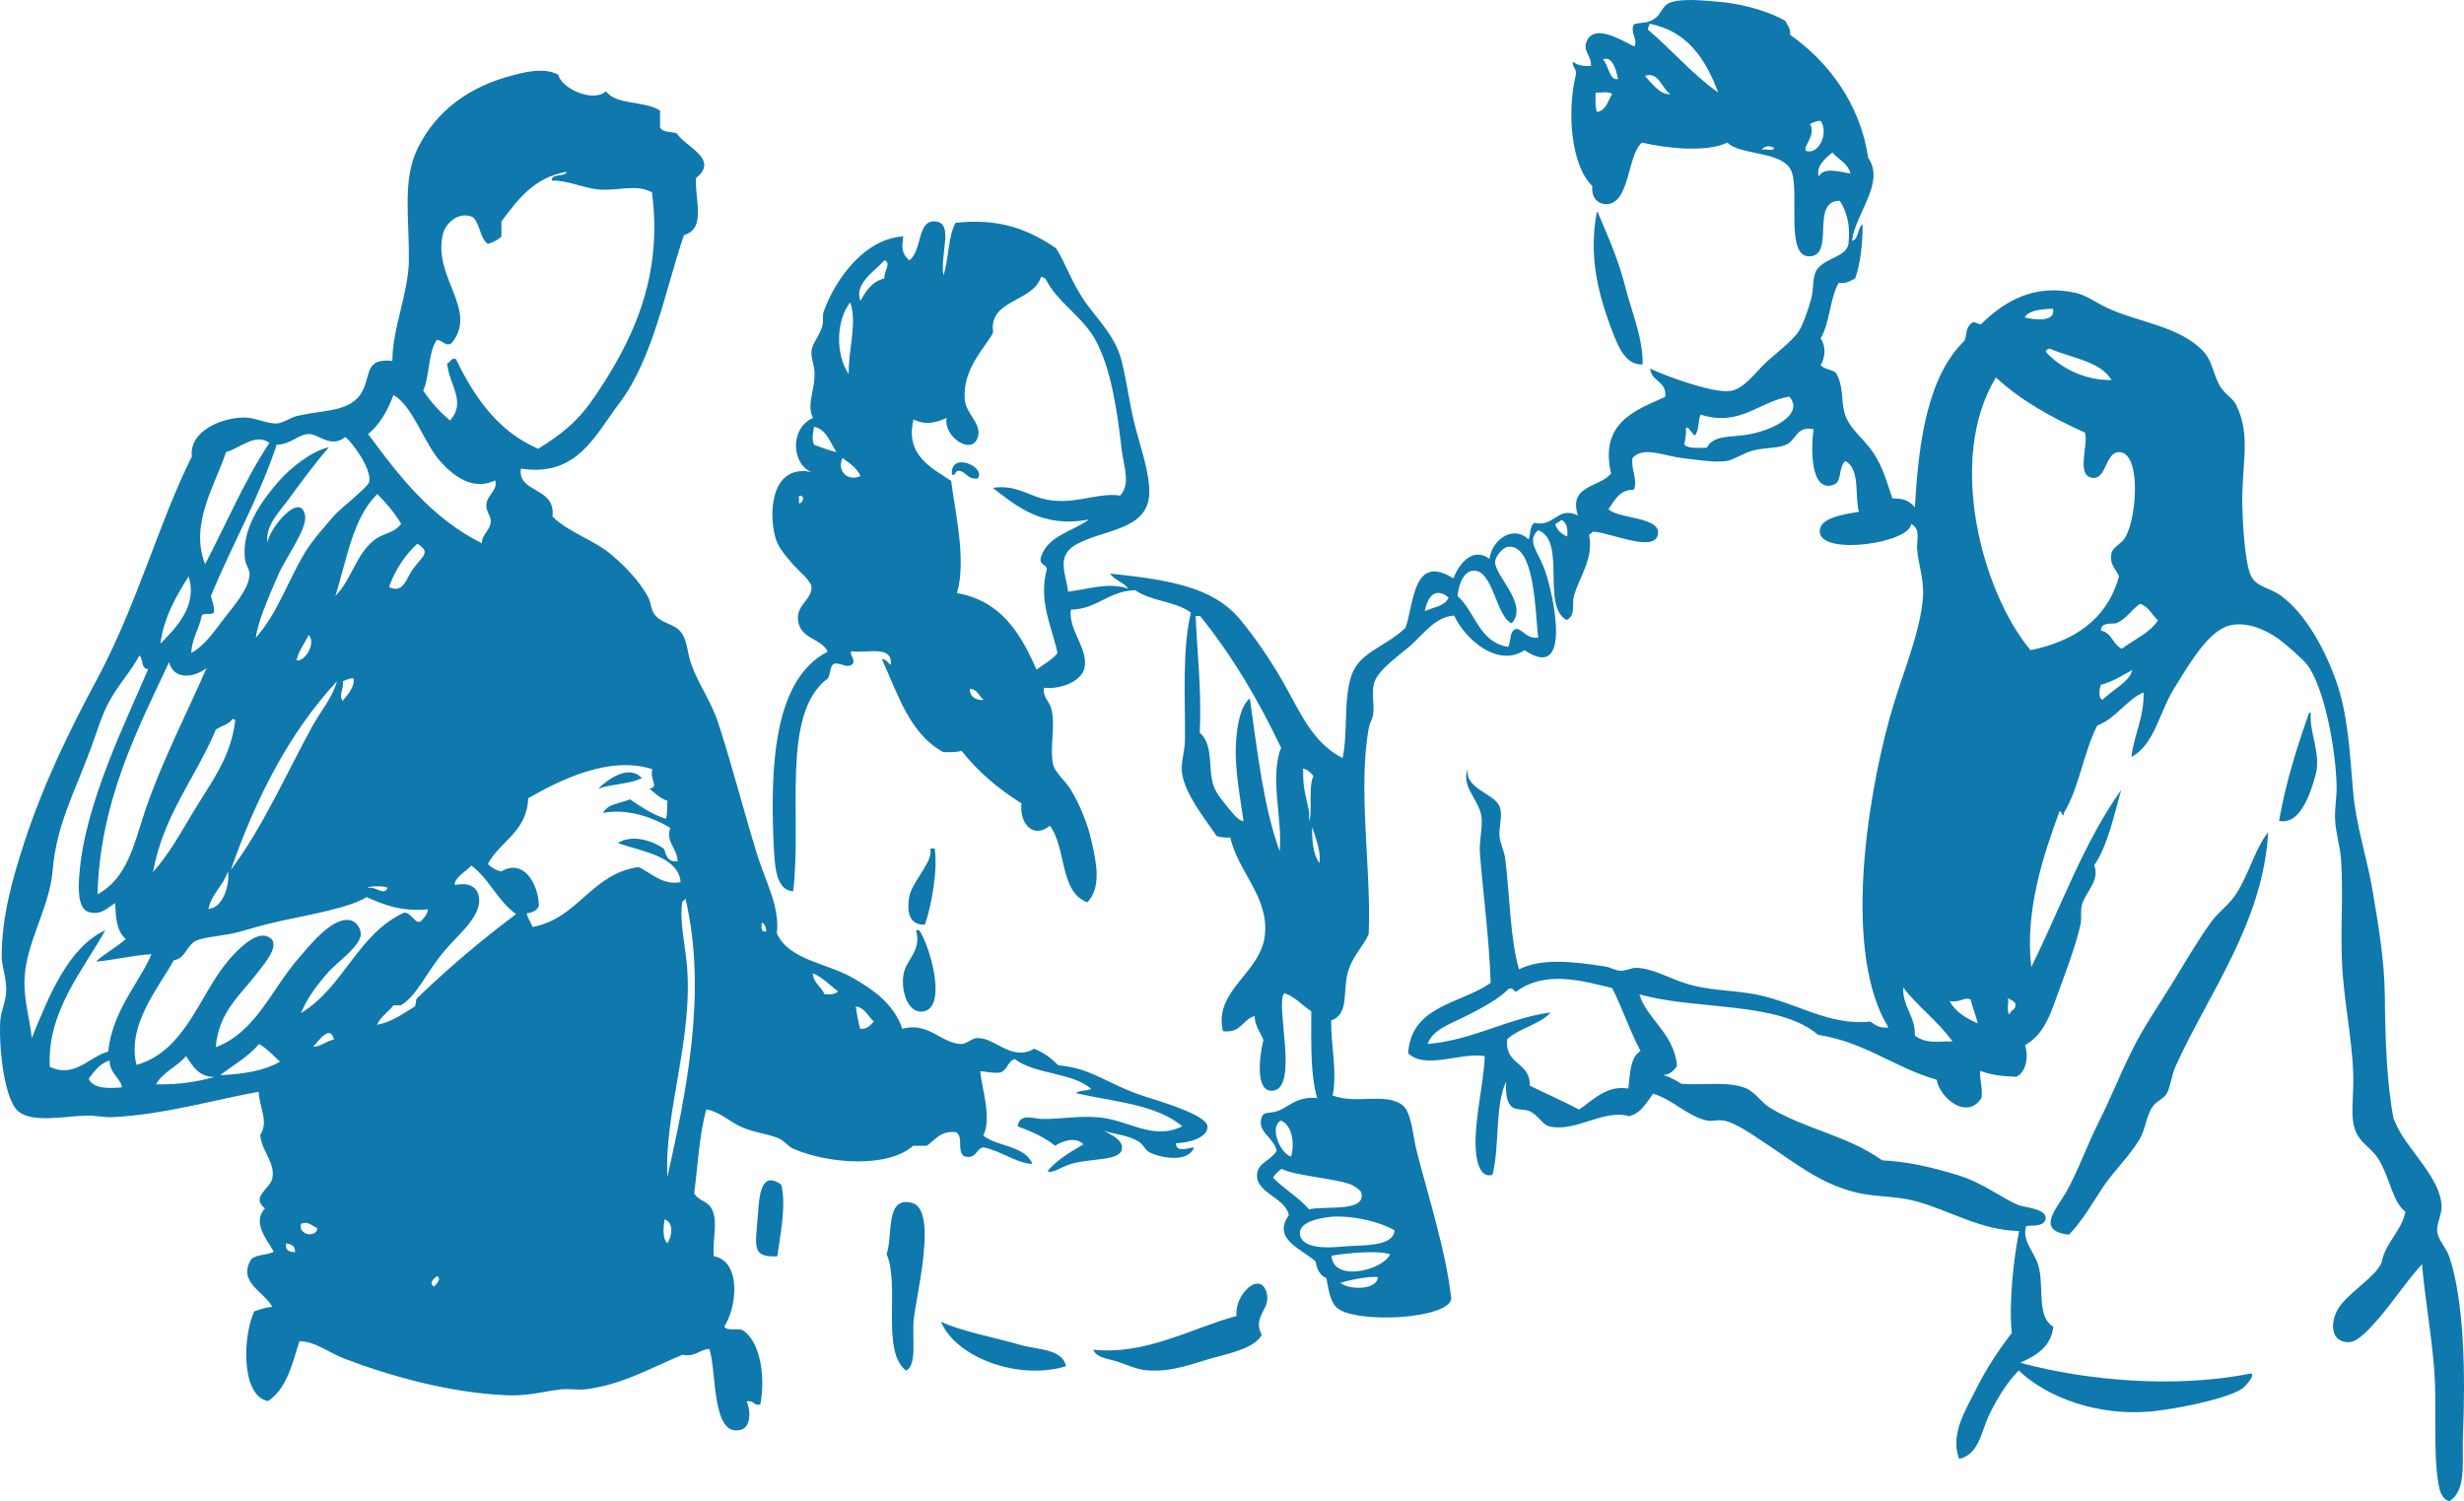
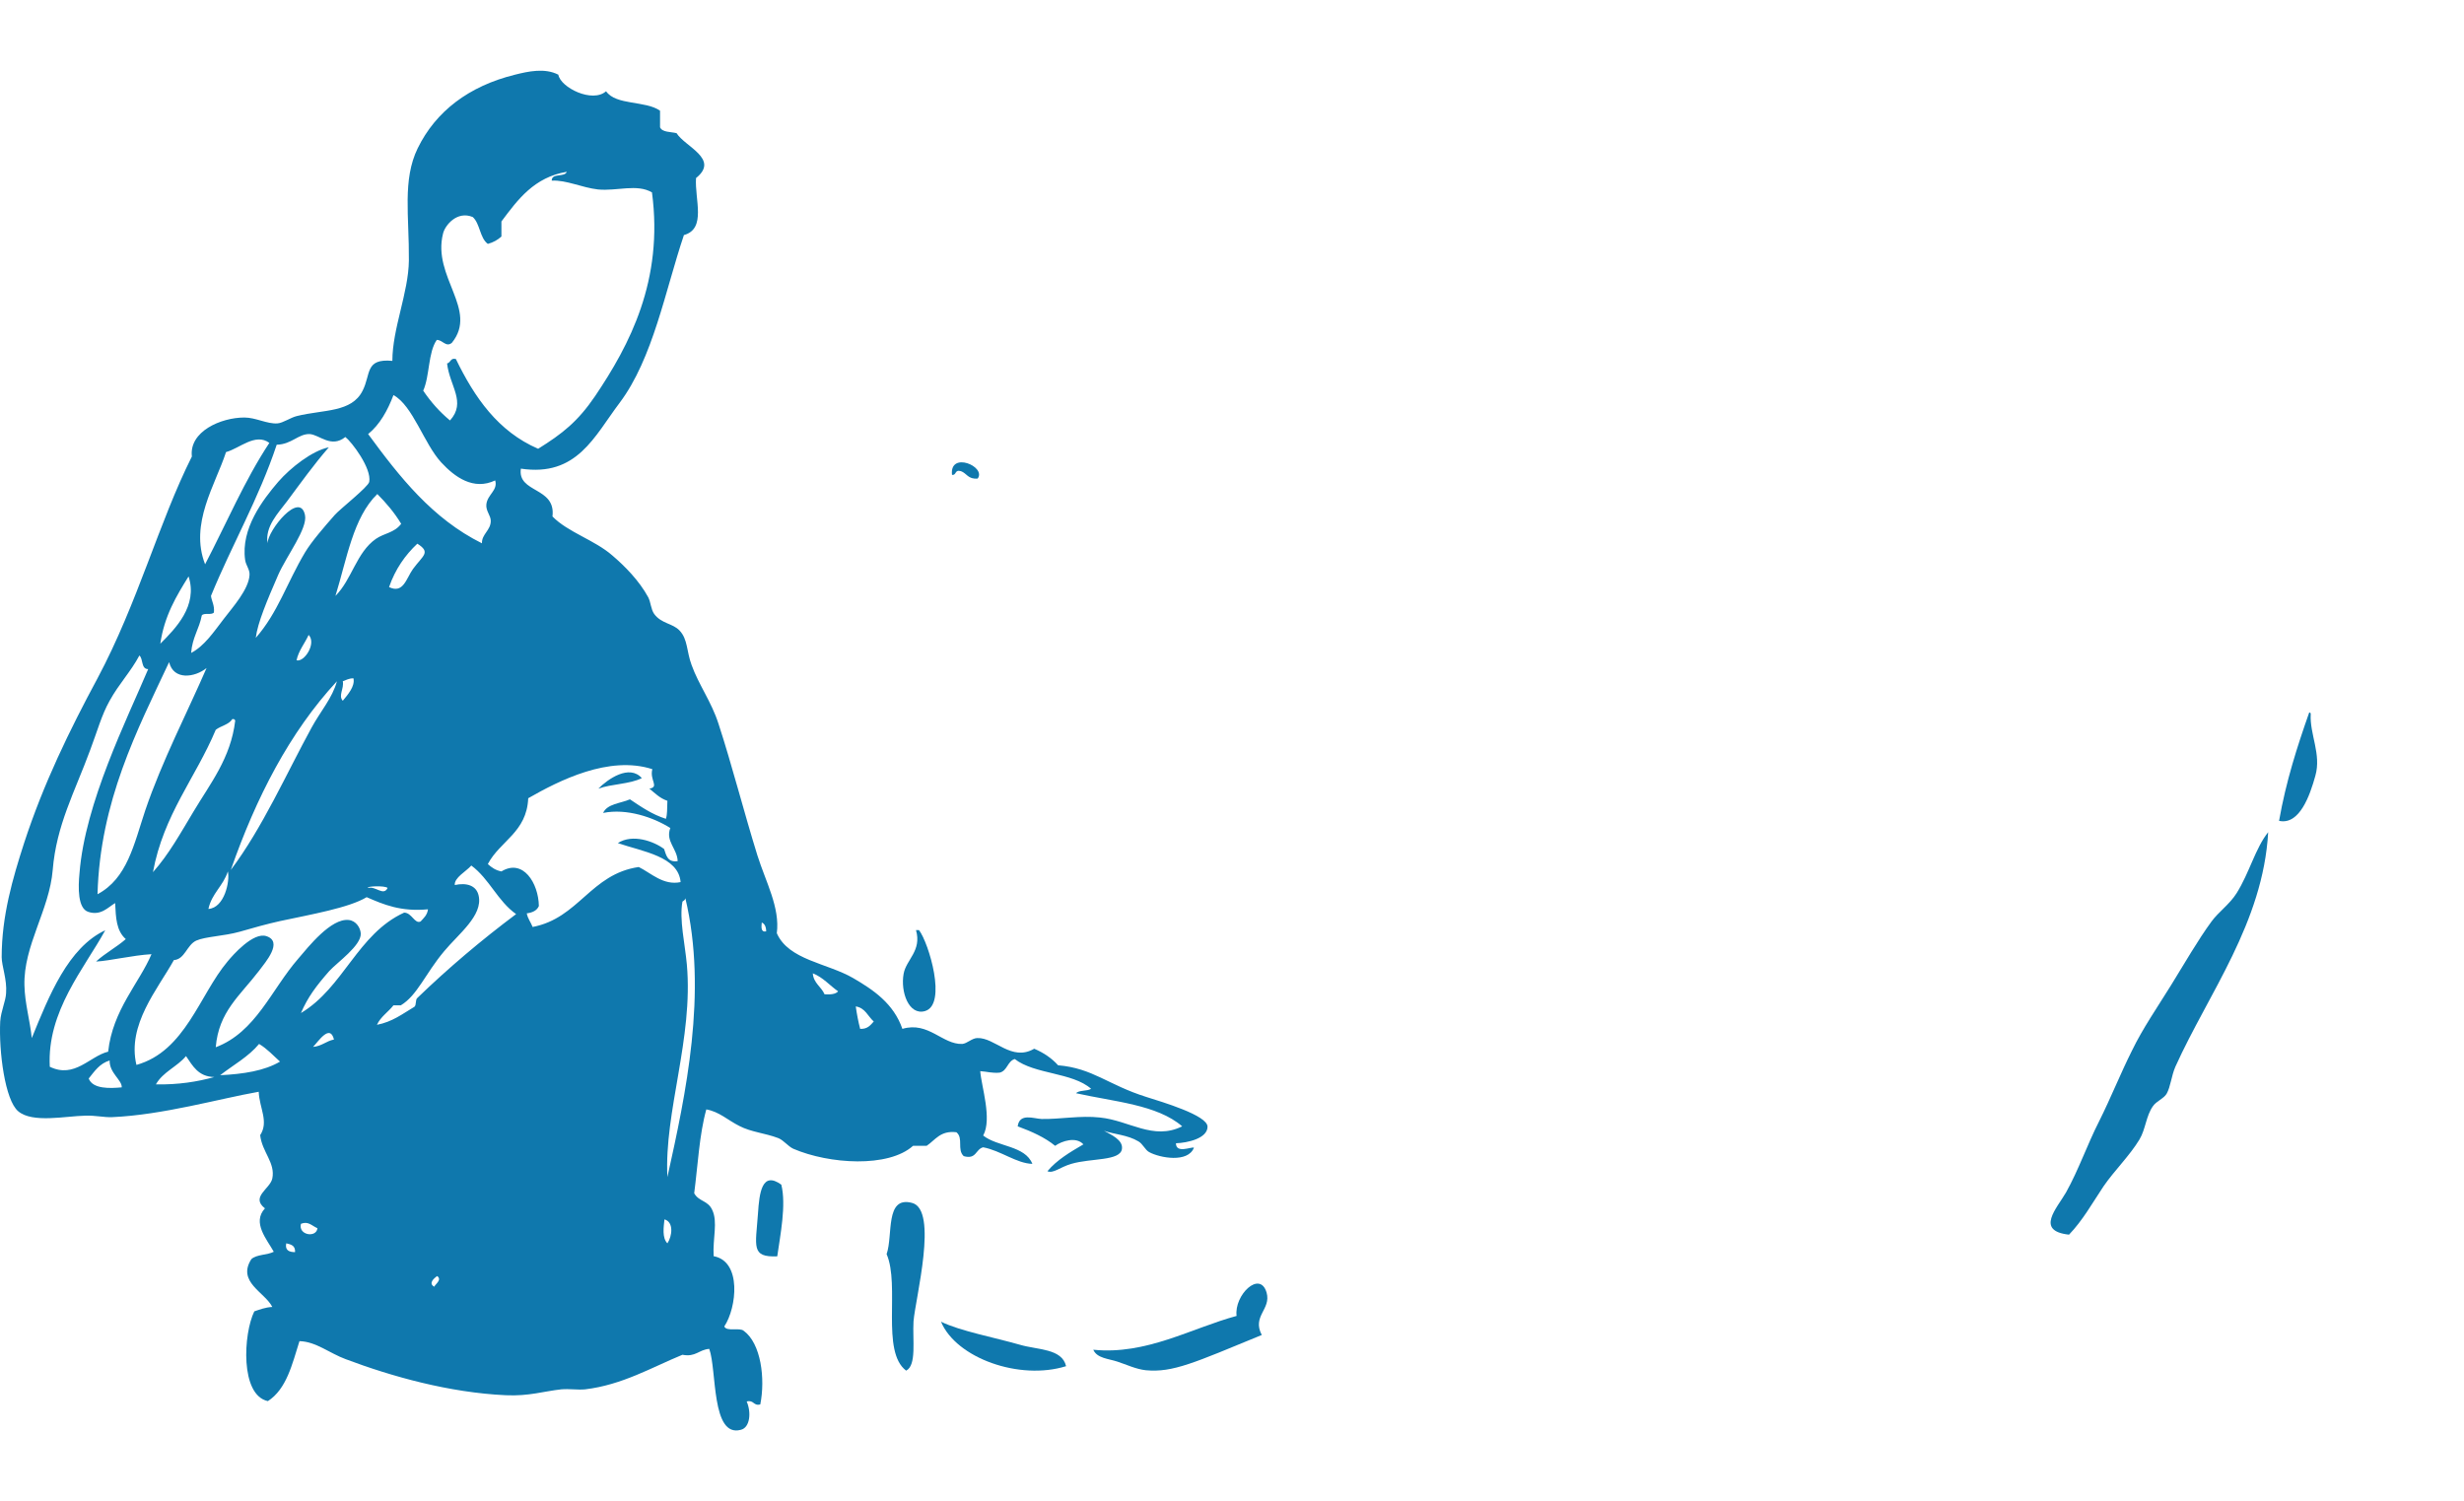
<svg xmlns="http://www.w3.org/2000/svg" width="453" height="276" viewBox="0 0 453 276" fill="none">
-   <path fill-rule="evenodd" clip-rule="evenodd" d="M293.569 39.014C293.783 38.943 293.854 39.157 293.854 39.3C295.64 43.521 297.569 47.814 298.784 52.679C299.927 57.257 302.07 62.051 301.998 66.987C298.498 67.273 297.14 62.766 295.855 59.404C293.783 53.609 292.068 46.955 293.569 39.014Z" fill="#0F78AD" />
  <path fill-rule="evenodd" clip-rule="evenodd" d="M179.745 87.983C177.966 88.152 177.761 87.022 176.666 86.626C175.435 86.287 175.914 87.418 175.024 87.305C174.545 82.896 181.387 85.779 179.745 87.983Z" fill="#0F78AD" />
  <path fill-rule="evenodd" clip-rule="evenodd" d="M424.537 131.013C424.75 130.946 424.821 131.149 424.821 131.285C424.608 135.022 426.808 138.622 425.673 142.631C424.679 146.231 422.762 151.734 419 150.919C420.278 143.65 422.336 137.264 424.537 131.013Z" fill="#0F78AD" />
  <path fill-rule="evenodd" clip-rule="evenodd" d="M118 143.059C115.763 144.191 112.441 144.11 110 145C111.763 143.221 115.695 140.471 118 143.059Z" fill="#0F78AD" />
  <path fill-rule="evenodd" clip-rule="evenodd" d="M417 153C416.056 169.672 406.009 182.655 399.94 196.115C399.198 197.824 399.063 199.805 398.322 201.103C397.782 201.992 396.433 202.47 395.827 203.358C394.545 205.135 394.478 207.595 393.332 209.508C391.511 212.514 388.746 215.179 386.723 218.117C384.633 221.26 382.88 224.404 380.385 227C374.114 226.317 378.16 222.149 379.845 219.211C382.138 215.111 383.756 210.396 385.914 206.16C388.072 201.855 389.825 197.414 391.983 193.109C393.938 189.078 396.636 185.183 399.131 181.151C401.626 177.12 404.053 172.884 406.548 169.467C407.829 167.691 409.92 166.256 411.201 164.206C413.561 160.448 414.64 155.938 417 153Z" fill="#0F78AD" />
-   <path fill-rule="evenodd" clip-rule="evenodd" d="M171.069 156C171.327 156 171.584 156 171.841 156C172.42 159.773 171.327 166.359 170.04 169.995C166.953 170.132 166.76 167.32 167.146 164.987C167.596 162.312 170.812 159.224 171.069 156.892C171.069 156.617 171.069 156.343 171.069 156Z" fill="#0F78AD" />
  <path fill-rule="evenodd" clip-rule="evenodd" d="M168.402 171C168.608 171 168.746 171 168.952 171C170.74 173.318 174.178 184.7 170.052 185.894C167.096 186.737 165.514 182.381 166.133 179.009C166.614 176.41 169.502 174.794 168.402 171Z" fill="#0F78AD" />
  <path fill-rule="evenodd" clip-rule="evenodd" d="M142.896 230.986C138.048 231.193 138.918 229.191 139.353 223.118C139.602 219.254 140.099 215.251 143.642 217.805C144.574 221.531 143.455 227.052 142.896 230.986Z" fill="#0F78AD" />
  <path fill-rule="evenodd" clip-rule="evenodd" d="M166.592 252C161.916 248.488 165.508 236.335 163 230.574C164.22 227.132 162.661 219.826 167.677 221.161C172.557 222.425 168.287 238.723 167.948 242.938C167.745 246.31 168.558 251.017 166.592 252Z" fill="#0F78AD" />
-   <path fill-rule="evenodd" clip-rule="evenodd" d="M231.973 245.446C230.748 247.562 227.276 248.554 223.668 249.48C219.584 250.538 215.636 252.39 210.666 251.927C208.828 251.729 207.058 250.869 205.425 250.34C203.859 249.811 201.681 249.745 201 248.157C210.734 249.149 219.039 244.189 227.344 241.94C226.867 238.105 231.632 233.475 232.858 237.642C233.743 240.75 230.135 241.94 231.973 245.446Z" fill="#0F78AD" />
+   <path fill-rule="evenodd" clip-rule="evenodd" d="M231.973 245.446C219.584 250.538 215.636 252.39 210.666 251.927C208.828 251.729 207.058 250.869 205.425 250.34C203.859 249.811 201.681 249.745 201 248.157C210.734 249.149 219.039 244.189 227.344 241.94C226.867 238.105 231.632 233.475 232.858 237.642C233.743 240.75 230.135 241.94 231.973 245.446Z" fill="#0F78AD" />
  <path fill-rule="evenodd" clip-rule="evenodd" d="M173 243C176.485 244.71 182.827 245.9 187.497 247.238C190.773 248.205 195.233 247.907 196 251.179C187.427 253.855 175.788 249.692 173 243Z" fill="#0F78AD" />
  <path fill-rule="evenodd" clip-rule="evenodd" d="M111.424 16.775C113.247 19.412 118.715 18.465 121.348 20.359C121.348 21.374 121.348 22.388 121.348 23.402C121.753 24.349 123.306 24.214 124.386 24.485C125.938 26.987 132.351 29.219 127.963 32.735C127.693 36.658 129.921 42.068 125.736 43.218C122.293 53.43 120.065 65.874 113.922 74.057C109.264 80.211 106.091 87.718 95.763 86.162C95.088 90.694 102.244 89.476 101.568 94.954C104.404 97.862 109.332 99.282 112.572 102.123C114.8 104.017 117.5 106.722 119.188 109.833C119.66 110.78 119.66 111.997 120.268 112.876C121.618 114.702 123.643 114.567 124.926 115.919C126.478 117.542 126.208 119.774 127.153 122.276C128.436 125.861 130.799 129.039 132.081 133.03C134.579 140.672 136.739 149.193 139.237 157.241C140.79 162.178 143.422 166.844 142.815 171.578C144.975 176.515 152.063 177.056 156.856 179.829C160.569 181.993 164.282 184.495 165.902 189.162C170.695 187.742 173.26 192.07 176.906 191.935C177.783 191.867 178.728 190.853 179.673 190.853C182.914 190.717 185.952 195.248 190.137 192.814C191.892 193.558 193.377 194.572 194.525 195.857C200.938 196.398 203.638 199.441 210.726 201.673C213.697 202.62 222 205.055 222 207.151C222 209.315 218.287 210.127 216.194 210.195C216.194 212.156 219.03 210.803 219.502 211.006C218.422 213.847 213.224 212.9 211.266 211.818C210.524 211.412 210.119 210.33 209.309 209.856C207.284 208.639 204.853 208.571 202.963 207.895C204.313 208.639 206.474 209.586 206.271 211.209C206.001 213.508 200.6 212.9 196.955 213.982C194.862 214.59 193.647 215.808 192.567 215.334C194.322 213.238 196.753 211.818 199.183 210.397C197.833 208.91 195.2 209.789 193.985 210.668C192.095 209.112 189.664 208.03 187.099 207.084C187.437 204.581 190.002 205.663 191.487 205.731C194.862 205.799 198.643 205.055 202.221 205.461C207.621 206.002 212.009 209.721 217.342 207.084C212.752 203.093 204.786 202.552 197.833 200.997C198.373 200.388 199.858 200.659 200.6 200.185C197.158 197.142 190.204 197.548 186.559 194.707C185.209 195.113 185.209 196.872 183.791 197.21C182.374 197.345 181.429 197.007 180.214 196.939C180.416 199.712 182.441 205.731 180.754 208.774C183.386 210.871 188.449 210.6 189.799 213.982C186.897 213.914 183.994 211.547 180.754 210.938C179.336 211.277 179.538 213.238 177.176 212.562C175.893 211.344 177.176 209.248 175.826 208.166C172.855 207.828 171.978 209.586 170.358 210.668C169.547 210.668 168.737 210.668 167.86 210.668C163.337 214.726 152.468 214.049 145.853 211.209C144.84 210.736 144.098 209.654 143.085 209.248C140.587 208.301 138.157 208.166 135.929 207.016C133.769 205.934 132.216 204.378 129.854 203.973C128.571 208.571 128.301 214.185 127.626 219.392C128.504 220.948 130.124 220.677 130.934 222.435C132.014 224.667 131.001 227.711 131.204 230.957C136.402 231.904 135.457 240.425 133.161 243.874C133.567 244.888 135.997 244.009 136.739 244.685C139.912 246.985 140.722 253.477 139.777 258.211C138.494 258.549 138.629 257.332 137.279 257.67C138.157 259.699 137.887 262.472 136.199 262.878C130.731 264.366 131.811 251.854 130.394 247.999C128.504 248.135 127.896 249.555 125.466 249.081C119.863 251.381 114.395 254.627 107.577 255.439C106.226 255.574 104.674 255.303 103.189 255.439C100.016 255.777 97.248 256.723 92.995 256.521C82.599 256.047 72.001 253.072 63.562 249.893C60.592 248.811 58.094 246.647 55.056 246.579C53.706 250.84 52.694 255.371 49.251 257.603C44.12 256.521 44.728 245.227 46.753 241.101C47.766 240.763 48.778 240.357 50.061 240.29C48.711 237.584 43.513 235.691 46.213 231.498C47.158 230.619 49.183 230.754 50.331 230.145C49.116 227.913 46.281 224.802 48.711 222.165C46.011 220.068 49.656 218.581 50.061 216.687C50.669 213.779 48.171 211.818 47.833 208.707C49.453 206.204 47.698 203.77 47.563 200.726C40.273 202.011 29.944 204.987 20.628 205.393C19.143 205.46 17.523 205.055 15.7 205.122C12.055 205.19 5.979 206.543 3.347 204.311C0.916 202.282 -0.231 193.287 0.039 187.809C0.174 185.848 1.051 184.09 1.119 182.602C1.321 180.1 0.309 177.597 0.309 175.974C0.309 168.4 2.334 161.501 4.427 155.009C8.004 144.053 12.797 134.247 17.928 124.711C25.354 110.78 29.201 96.036 35.277 83.931C34.737 79.332 40.61 76.762 44.931 76.762C47.023 76.762 49.116 77.979 51.006 77.844C52.019 77.776 53.436 76.762 54.584 76.492C59.512 75.274 64.642 75.883 66.668 71.825C68.22 68.782 67.073 65.874 72.136 66.347C72.136 60.396 75.106 53.836 75.173 47.884C75.241 39.769 73.958 33.074 76.794 27.257C80.101 20.494 86.177 15.828 94.683 13.732C97.113 13.123 100.151 12.447 102.649 13.732C103.054 16.099 108.927 19.007 111.424 16.775ZM92.185 40.716C92.185 41.662 92.185 42.542 92.185 43.488C91.51 44.097 90.7 44.57 89.687 44.841C88.202 43.759 88.27 41.121 86.919 39.904C84.017 38.687 81.789 41.459 81.451 42.947C79.426 50.928 88 56.947 83.072 63.033C81.992 63.912 81.384 62.492 80.304 62.492C78.684 64.792 79.021 69.12 77.806 71.825C79.224 73.921 80.844 75.748 82.734 77.303C85.772 73.921 82.667 71.013 82.194 66.82C82.869 66.685 82.802 65.738 83.814 66.009C87.257 73.11 91.578 79.332 98.936 82.51C103.391 79.738 106.226 77.506 109.399 72.84C115.745 63.439 122.023 51.536 119.863 35.373C117.095 33.75 113.45 35.17 109.939 34.832C106.969 34.494 104.134 33.074 101.433 33.209C101.433 31.721 103.796 32.668 104.201 31.586C98.193 32.6 95.223 36.658 92.185 40.716ZM67.68 79.805C73.486 87.718 79.494 95.36 88.607 99.891C88.54 98.201 90.227 97.524 90.227 95.766C90.227 94.751 89.282 93.94 89.417 92.722C89.62 90.897 91.578 90.153 91.037 88.327C87.055 90.22 83.612 87.718 81.114 85.013C77.941 81.564 75.916 74.598 72.338 72.637C71.258 75.477 69.84 78.047 67.68 79.805ZM56.947 79.805C54.854 79.738 53.639 81.699 50.871 81.766C47.563 91.708 42.635 100.162 38.787 109.562C38.922 110.577 39.462 111.253 39.328 112.606C38.922 113.147 37.505 112.605 37.1 113.147C36.627 115.649 35.345 117.204 35.142 120.045C37.572 118.76 39.193 116.325 41.218 113.688C42.77 111.659 45.741 108.345 45.876 105.707C45.943 104.693 45.2 103.949 45.066 102.935C44.255 97.186 48.306 91.911 51.141 88.597C53.436 85.96 57.419 82.849 60.457 82.24C57.689 85.418 55.327 88.732 52.761 92.181C51.141 94.346 48.711 96.78 49.183 99.891C49.251 97.457 55.124 90.22 56.069 94.684C56.609 97.118 52.694 102.191 51.141 105.707C49.116 110.374 47.361 114.499 47.023 117.272C51.074 112.673 52.761 107.128 56.069 101.582C57.284 99.553 59.579 96.915 61.537 94.684C62.482 93.602 67.68 89.544 67.883 88.597C68.355 86.095 64.642 81.225 63.495 80.346C60.862 82.443 58.769 79.941 56.947 79.805ZM41.555 83.119C39.597 89.138 34.804 96.307 37.707 103.746C41.623 96.239 44.998 88.259 49.521 81.428C46.956 79.535 44.053 82.443 41.555 83.119ZM69.368 90.829C64.912 95.157 63.765 102.799 61.672 109.562C64.71 106.519 65.52 101.582 69.098 99.08C70.65 97.998 72.473 97.998 73.756 96.307C72.541 94.278 70.988 92.452 69.368 90.829ZM71.528 107.939C74.161 109.224 74.701 106.316 75.916 104.625C77.739 102.123 79.291 101.582 76.726 99.959C74.498 102.055 72.676 104.625 71.528 107.939ZM29.471 118.354C32.239 115.581 36.425 111.388 34.669 105.978C32.442 109.562 30.214 113.214 29.471 118.354ZM54.516 121.397C55.934 121.803 58.229 118.286 56.744 116.731C56.002 118.354 54.922 119.571 54.516 121.397ZM20.156 128.837C18.671 131.474 17.86 134.517 16.578 137.899C13.742 145.609 10.367 151.695 9.692 159.946C9.085 167.318 4.292 173.878 4.494 181.182C4.562 184.428 5.507 187.606 5.844 190.853C9.017 183.075 12.527 174.216 19.346 171.037C15.498 178.071 8.612 185.916 9.152 196.128C13.742 198.359 16.51 194.166 19.886 193.355C20.696 185.713 25.624 180.708 27.851 175.433C24.341 175.636 20.223 176.65 17.658 176.786C19.346 175.23 21.438 174.148 23.126 172.66C21.371 171.105 21.303 168.738 21.168 166.033C19.818 166.844 18.535 168.4 16.24 167.656C14.283 167.047 14.35 163.192 14.62 160.487C15.633 147.637 23.328 132.286 27.244 123.02C25.894 123.02 26.366 121.127 25.624 120.518C24.003 123.561 21.911 125.658 20.156 128.837ZM17.928 164.41C23.396 161.501 24.611 155.28 26.704 148.99C29.809 139.86 34.467 130.933 37.977 122.818C35.817 124.576 31.902 125.117 31.092 121.735C25.219 134.247 18.401 147.299 17.928 164.41ZM63.022 125.252C63.292 126.605 62.145 127.89 63.022 128.837C63.9 127.754 65.317 126.199 64.98 124.711C64.102 124.711 63.63 125.049 63.022 125.252ZM42.433 159.946C48.238 152.236 52.694 142.159 57.284 133.773C58.904 130.798 61.132 128.295 61.942 125.252C53.234 134.653 47.091 146.623 42.433 159.946ZM35.547 149.261C38.652 144.053 42.433 139.387 43.243 132.489C43.175 132.286 43.04 132.15 42.703 132.218C42.095 133.232 40.61 133.435 39.665 134.179C35.952 143.039 30.079 149.734 28.121 160.352C31.024 157.106 33.184 153.183 35.547 149.261ZM97.113 146.758C96.843 153.048 91.915 154.603 89.687 158.864C90.362 159.473 91.105 160.014 92.185 160.217C96.168 157.782 99.003 162.381 99.071 166.574C98.733 167.385 97.923 167.791 96.843 167.926C97.046 168.941 97.586 169.549 97.923 170.429C106.429 168.805 108.589 160.69 117.432 159.405C119.66 160.487 121.955 162.854 125.128 162.178C124.723 157.444 118.108 156.565 113.585 155.009C116.285 153.251 120.2 154.671 122.09 156.091C122.495 157.241 122.698 158.593 124.588 158.323C124.521 156.024 122.293 154.671 123.238 152.236C120.133 150.275 115.205 148.584 110.884 149.463C111.627 147.773 114.125 147.705 115.812 146.961C117.838 148.314 119.863 149.734 122.428 150.546C122.698 149.666 122.63 148.855 122.698 147.232C121.28 146.758 120.403 145.811 119.39 145C121.28 144.662 119.39 143.444 119.93 141.416C111.964 138.846 102.784 143.512 97.113 146.758ZM86.65 159.134C85.704 160.217 83.477 161.366 83.612 162.719C85.772 162.245 87.595 162.786 88 164.68C88.81 168.332 84.287 171.714 81.654 174.892C78.144 179.085 76.726 183.008 73.688 184.834C73.216 184.834 72.743 184.834 72.338 184.834C71.393 186.051 69.975 186.93 69.3 188.418C72.136 187.877 74.026 186.389 76.186 185.104C76.591 184.766 76.321 183.819 76.726 183.481C82.397 178.003 88.472 172.863 94.885 168.062C91.51 165.694 89.957 161.569 86.65 159.134ZM38.315 167.115C41.285 166.912 42.298 161.975 41.893 160.217C41.015 162.922 38.922 164.274 38.315 167.115ZM67.68 163.26C69.03 162.854 70.516 164.815 71.258 163.26C70.853 162.786 67.208 162.922 67.68 163.26ZM67.41 164.951C64.17 166.912 57.149 168.129 51.479 169.346C49.048 169.888 46.618 170.564 44.053 171.308C41.15 172.119 37.775 172.187 36.087 172.931C34.332 173.742 33.995 176.38 31.969 176.515C28.999 181.858 23.328 188.418 25.084 195.79C34.062 193.287 36.695 182.872 41.825 176.786C42.77 175.636 46.551 171.308 48.981 172.119C52.086 173.134 48.846 176.853 47.631 178.476C44.12 183.075 40.205 185.983 39.665 192.543C47.023 189.771 49.858 181.993 54.786 176.312C56.744 174.013 60.862 168.805 64.102 169.144C65.453 169.279 66.263 170.564 66.33 171.646C66.398 173.878 62.01 176.921 60.525 178.544C58.162 181.249 56.609 183.278 55.327 186.254C63.157 181.587 65.722 171.714 74.296 167.791C75.713 167.791 76.254 169.955 77.334 169.414C77.874 168.805 78.549 168.264 78.684 167.182C73.688 167.656 70.516 166.303 67.41 164.951ZM125.466 165.762C124.858 169.076 125.938 173.539 126.276 177.327C127.491 190.92 122.09 204.378 122.698 216.416C126.073 201.2 130.124 182.467 126.006 165.153C125.938 165.492 125.668 165.627 125.466 165.762ZM140.857 171.24C140.857 170.429 140.587 169.82 140.047 169.617C139.98 170.429 139.845 171.443 140.857 171.24ZM151.591 182.805C152.671 182.872 153.616 182.805 154.088 182.264C152.536 181.182 151.321 179.694 149.431 178.95C149.566 180.776 150.983 181.384 151.591 182.805ZM158.139 189.162C159.489 189.229 160.029 188.486 160.637 187.809C159.557 186.862 159.084 185.307 157.329 185.036C157.531 186.457 157.801 187.877 158.139 189.162ZM57.554 192.476C59.174 192.34 59.984 191.394 61.402 191.123C60.66 188.147 58.499 191.529 57.554 192.476ZM47.631 191.935C45.673 194.302 42.905 195.79 40.475 197.683C44.728 197.48 48.643 196.872 51.479 195.181C50.264 194.099 49.116 192.814 47.631 191.935ZM28.661 199.374C32.779 199.441 36.222 198.9 39.395 198.021C36.425 197.954 35.412 195.925 34.197 194.166C32.577 196.128 29.944 197.074 28.661 199.374ZM16.308 198.292C17.05 200.253 20.223 200.118 22.383 199.915C22.451 198.562 20.088 197.277 20.156 194.978C18.333 195.519 17.388 196.939 16.308 198.292ZM122.698 228.59C123.576 227.305 123.913 224.667 122.158 224.194C122.023 225.546 121.685 227.575 122.698 228.59ZM55.327 225.005C54.786 227.102 58.162 227.643 58.364 225.817C57.284 225.344 56.677 224.464 55.327 225.005ZM54.246 230.213C54.314 228.995 53.504 228.793 52.626 228.59C52.356 229.875 53.166 230.213 54.246 230.213ZM79.831 236.57C80.034 236.097 81.317 235.285 80.371 234.609C79.696 235.082 78.751 235.961 79.831 236.57Z" fill="#0F78AD" />
-   <path fill-rule="evenodd" clip-rule="evenodd" d="M340.473 44.287C341.827 43.949 341.421 41.918 342.437 41.242C342.437 45.031 342.031 48.347 341.083 51.19C340.203 51.596 339.525 52.205 338.036 52.002C336.411 54.844 336.411 59.378 334.718 62.22C335.734 63.709 335.598 65.604 334.718 67.16C335.395 67.905 336.749 67.905 337.494 68.514C338.984 70.882 338.442 73.589 339.119 75.958C339.932 78.8 342.64 80.627 344.333 83.131C346.161 85.838 346.77 88.342 347.921 91.658C349.817 91.591 350.968 91.996 352.051 93.282C352.728 80.898 354.489 69.123 361.124 62.694C361.734 61.408 361.26 60.664 362.208 59.649C362.885 58.837 363.156 59.446 364.171 59.649C368.708 55.182 374.056 52.205 381.572 53.829C383.468 54.235 385.499 55.724 387.395 56.603C393.015 59.243 400.801 59.987 405.067 64.589C406.759 66.416 406.895 68.852 408.114 70.95C409.129 72.642 410.483 73.116 411.16 74.537C413.937 80.289 412.041 85.432 412.244 93.282C412.312 96.057 412.718 103.704 413.869 105.937C414.884 107.967 417.457 108.103 419.353 109.524C423.822 112.84 427.207 118.998 429.306 124.683C431.676 131.179 431.947 137.744 432.624 145.661C433.166 151.887 435.197 157.775 436.212 163.865C437.228 169.956 438.379 176.52 438.447 183.152C438.515 190.799 438.785 199.259 440.072 205.755C440.14 205.958 440.275 206.094 440.343 206.297C442.103 210.966 448.671 216.312 448.874 221.726C448.942 223.35 447.926 224.974 448.061 226.396C448.197 227.884 449.686 229.305 450.296 231.065C453.072 239.321 453.275 252.856 452.801 264.157C452.598 268.691 453.546 274.037 450.296 276C448.874 275.594 448.535 274.037 448.332 272.955C447.249 266.796 448.061 258.676 447.52 251.705C446.978 244.938 445.759 238.306 445.285 232.418C442.509 235.464 440.749 238.306 437.567 242.096C435.874 244.058 433.504 246.833 431.744 246.765C427.952 246.697 428.494 242.163 430.39 239.862C432.488 237.223 436.754 234.652 437.837 232.148C438.582 228.358 441.426 226.531 442.238 222.809C439.733 220.779 439.462 216.651 437.296 213.132C435.603 210.492 433.166 210.019 432.624 206.229C432.353 204.537 432.556 202.236 432.624 200.138C432.895 193.506 431.202 186.13 430.66 178.618C430.186 171.783 430.864 164.542 430.39 157.978C430.186 155.474 429.442 153.173 429.306 150.805C429.171 148.707 429.645 146.541 429.577 144.443C429.442 137.879 427.343 126.307 424.093 122.111C423.348 121.164 420.166 118.389 418.879 117.442C416.103 115.479 411.905 113.787 408.655 115.479C405.202 117.306 402.088 122.72 399.582 126.781C396.942 131.112 396.062 136.932 391.864 139.165C392.338 134.969 394.166 132.127 394.098 127.322C391.322 128.337 388.952 132.127 385.567 133.413C383.062 138.285 382.249 144.849 379.473 149.383C379.473 150.669 378.999 149.18 378.661 149.113C375.681 157.166 372.228 167.452 373.447 177.806C378.864 166.843 383.129 154.797 389.968 145.255C388.817 149.248 387.53 155.474 385.025 159.061C386.041 161.971 383.603 163.73 382.791 166.234C382.452 167.317 382.723 168.67 382.52 169.821C381.911 172.798 380.489 176.791 379.202 180.31C377.103 185.859 376.223 189.92 372.296 192.153C373.041 194.589 372.364 197.228 370.671 197.973C367.76 197.837 366.405 197.702 364.036 196.89C363.968 198.717 364.51 199.868 364.307 201.83C361.734 206.026 356.656 201.965 356.046 198.514C348.26 196.281 342.911 191.611 334.244 190.258C326.999 184.032 311.901 185.792 301.406 182.814C302.625 187.213 307.838 189.987 308.312 196.01C307.703 196.822 307.093 197.567 305.807 197.634C307.093 198.04 308.109 198.649 309.125 199.259C313.187 199.597 317.656 198.717 320.973 200.071C322.734 200.815 323.817 202.71 325.374 203.657C331.807 207.582 339.729 208.8 346.025 213.335C350.562 213.538 355.301 214.62 360.109 216.109C364.645 217.53 368.03 220.305 371.145 221.591C372.161 221.997 376.359 222.2 376.088 224.095C375.817 225.719 373.109 225.177 372.499 225.448C371.687 228.155 373.921 229.982 374.734 232.621C375.885 236.614 374.327 242.096 377.51 243.923C377.036 247.713 374.327 249.201 371.416 250.555C383.671 253.871 399.989 255.292 413.869 252.517C414.614 252.923 412.853 254.818 412.244 255.292C409.468 257.187 400.463 258.946 396.265 259.42C385.431 260.638 376.02 256.645 371.145 251.976C368.978 254.142 367.15 257.119 365.661 260.232C364.239 263.21 363.833 267.405 360.176 268.218C358.484 263.683 361.395 259.217 363.223 255.563C365.119 251.705 367.557 248.051 369.859 245.073C369.317 239.727 370.129 231.742 371.213 226.328C364.036 226.192 358.348 222.47 352.187 220.846C348.463 219.831 344.604 220.102 341.15 219.222C334.65 217.598 330.317 214.011 324.9 210.425C322.26 208.665 319.01 206.364 316.911 206.026C315.624 205.823 314.812 206.229 313.864 206.026C310.276 205.281 307.5 202.101 303.911 201.086C302.692 202.71 301.744 204.672 299.51 205.214C294.838 203.86 289.76 208.191 284.885 207.109C283.599 206.838 282.922 205.146 281.297 204.334C280.146 203.793 278.791 204.199 277.979 203.522C276.828 202.507 276.828 200.68 276.896 198.853C274.797 203.251 275.744 210.763 274.39 215.974C272.698 216.583 271.885 214.688 271.614 213.47C270.396 208.327 272.833 199.529 272.968 194.183C268.838 193.371 262 196.755 258.885 193.642C259.427 184.844 268.567 184.573 274.052 180.716C273.849 173.407 272.698 164.475 272.088 157.03C271.885 154.73 272.63 152.158 272.359 150.128C271.885 146.947 268.5 144.511 269.854 141.33C269.245 145.052 274.526 145.729 275.677 148.233C276.354 149.722 275.541 151.955 275.677 153.714C275.812 155.136 276.625 156.624 276.76 158.113C277.573 164.813 277.64 172.595 279.265 178.212C283.531 176.114 289.151 176.791 294.974 177.671C296.057 177.806 297.005 178.483 298.02 178.483C298.901 178.483 299.916 177.941 300.796 177.941C303.911 178.009 306.958 179.972 310.479 180.987C314 182.002 317.927 182.07 321.515 182.611C329.708 183.829 335.801 188.702 343.859 187.822C344.739 188.431 345.551 189.108 347.176 188.905C338.848 175.302 343.114 147.556 347.447 131.856C349.546 124.277 352.999 116.697 353.541 109.795C353.744 106.479 352.661 103.636 352.458 100.997C352.322 99.237 353.202 97.343 351.374 96.328C351.036 99.847 335.192 102.147 334.583 97.952C334.176 95.177 339.051 94.568 341.76 94.094C340.947 91.523 342.098 86.244 339.255 84.755C337.833 86.109 338.781 88.613 337.02 89.154C332.687 90.575 332.958 81.913 333.432 78.936C330.385 78.191 330.249 80.83 328.489 81.71C326.932 82.455 324.697 82.252 322.395 82.793C320.567 83.267 318.739 84.552 317.453 84.755C314.947 85.094 311.697 84.485 309.192 84.214C305.875 83.808 302.083 81.981 300.119 84.214C299.849 86.515 301.135 88.139 300.39 90.034C297.682 90.034 296.869 91.996 295.718 93.621C297.546 95.448 305.468 94.974 304.791 98.29C304.182 101.674 295.989 97.884 292.942 97.749C292.604 97.816 292.536 98.222 292.13 98.29C293.078 102.621 290.369 106.005 289.354 109.592C288.948 111.08 289.76 113.178 288 113.99C283.328 111.419 288.067 99.441 282.786 97.478C280.484 99.508 282.989 101.606 284.14 105.193C285.562 109.389 289.151 125.562 280.281 119.54C275.271 122.855 269.245 117.374 267.349 113.178C263.896 113.381 261.797 116.494 259.359 118.66C257.531 120.284 253.604 122.923 252.724 125.292C252.047 127.187 252.724 129.352 252.453 131.382C252.317 132.262 251.776 132.939 251.64 133.886C249.609 145.255 252.114 159.534 251.64 171.648C250.76 173.949 248.661 175.641 247.781 178.821C246.833 182.408 248.052 186.468 244.734 187.619C244.666 192.288 245.885 196.89 245.005 201.424C249.406 203.048 254.416 200.883 257.666 203.048C259.562 204.266 259.765 209.071 260.442 211.575C262.677 220.373 265.927 230.321 266.807 238.847C266.062 242.569 249.271 243.381 245.818 240.472C244.463 239.321 244.193 236.682 243.854 234.99C242.703 234.516 242.094 233.434 241.89 231.945C239.521 229.711 233.766 227.884 236.948 223.418C236.271 220.034 230.651 219.357 231.125 215.703C231.396 213.741 233.698 213.335 234.713 211.575C234.172 209.071 231.057 208.124 231.937 205.484C232.411 204.131 233.427 204.943 235.255 204.131C237.083 203.319 238.708 201.492 242.161 201.898C240.875 197.499 241.078 191.611 241.078 185.927C239.385 184.844 238.167 183.288 236.135 182.611C234.307 184.37 238.979 200.274 233.901 200.544C230.651 200.747 231.599 193.845 232.276 191.205C231.734 189.784 230.719 188.702 230.651 186.807C228.417 187.416 228.146 190.055 224.828 189.581C223.068 182.07 231.802 178.957 232.547 171.919C233.292 164.881 227.672 160.414 226.182 153.985C225.167 154.053 224.354 153.918 223.677 153.714C221.917 151.008 217.922 146.27 217.312 142.142C217.042 140.248 217.854 138.014 217.854 136.052C217.922 128.337 217.312 119.607 218.937 112.637C216.229 110.539 211.49 110.539 208.714 108.509C203.703 108.644 201.875 111.96 196.865 112.095C196.391 115.885 200.182 119.336 199.37 122.855C198.76 125.292 195.037 126.781 191.922 126.442C191.651 128.202 192.938 128.878 193.276 130.3C194.089 133.413 193.005 136.932 193.547 140.247C193.818 142.007 195.849 143.496 196.865 145.188C198.354 147.624 200.047 151.549 200.724 154.865C201.469 158.249 202.62 163.053 199.912 165.896C194.766 164.068 196.052 155.745 193.005 151.82C190.094 154.256 187.386 151.617 187.792 147.692C183.526 145.052 179.802 141.872 176.755 138.014C175.943 138.353 174.656 138.285 173.438 138.285C167.276 134.969 165.11 127.728 162.13 121.164C163.011 121.231 163.281 121.908 163.755 122.246C164.229 118.524 159.422 120.149 156.578 119.743C155.901 120.149 157.594 121.434 156.578 122.246C155.563 122.788 154.818 121.976 153.532 121.976C152.448 122.246 152.787 123.938 152.177 124.75C143.443 131.179 147.506 150.466 145.813 163.865C142.495 163.662 142.427 158.858 142.224 155.068C141.547 139.774 142.563 124.75 152.177 119.81C150.891 117.171 146.896 117.577 146.693 113.72C146.558 111.216 149.266 110.133 149.198 107.967C149.13 106.749 146.828 104.99 145.61 103.569C144.526 102.283 143.104 100.726 142.563 98.899C141.141 93.621 142.089 85.297 149.198 86.786C145.61 85.432 145.068 78.8 149.469 76.838C148.183 74.401 149.943 71.559 149.74 68.311C149.604 66.754 149.063 65.739 149.198 64.454C149.334 63.235 150.62 61.747 151.162 60.055C151.433 59.107 151.162 58.025 151.433 57.28C153.802 50.783 159.287 43.813 166.058 43.475C165.854 45.37 165.584 46.317 167.141 47.874C169.578 46.182 168.563 40.565 171.813 40.7C175.469 40.903 172.828 46.317 173.438 50.648C174.453 47.738 174.25 43.542 175.672 40.971C184 40.023 189.349 42.392 194.156 45.64C195.917 48.415 197 51.866 199.37 55.318C201.875 58.904 205.125 61.814 206.276 66.619C207.224 70.476 207.698 74.672 208.781 78.733C209.797 82.59 211.422 87.192 211.286 90.846C210.948 97.884 201.943 97.275 197.203 100.523C194.427 102.621 195.849 105.26 196.391 108.779C199.912 108.373 203.906 106.952 207.427 108.238C206.615 107.02 204.922 106.749 204.109 105.463C215.146 106.614 223.135 107.967 228.078 113.99C230.786 117.306 233.156 120.758 235.526 124.75C238.708 130.164 241.01 136.458 246.833 139.368C247.849 134.631 246.969 128.608 248.458 124.209C249.948 119.81 254.687 118.998 258.411 115.411C259.969 110.945 259.765 101.674 267.213 106.343C268.093 103.907 270.666 100.388 273.849 102.757C274.187 99.508 277.979 96.328 281.026 99.17C281.432 98.222 281.229 96.598 282.109 96.125C285.765 97.004 286.375 92.944 290.099 94.771C288.27 89.154 294.161 89.628 296.192 87.056C294.026 77.785 300.593 75.417 306.145 72.98C306.484 70.003 303.572 70.206 303.369 67.769C305.942 68.988 314.473 72.236 317.994 71.898C320.567 71.627 322.598 68.582 324.63 66.687C326.119 65.266 329.64 62.626 330.723 60.867C331.536 59.581 332.416 56.942 332.958 55.047C333.499 53.084 333.161 50.851 334.041 49.565C335.598 47.332 339.661 47.264 339.864 44.625C340.203 41.174 339.458 38.805 338.239 36.91C332.755 36.91 337.426 46.858 332.755 47.129C328.218 47.4 330.791 35.828 329.437 31.7C328.083 27.639 319.89 28.654 317.588 26.218C313.526 28.113 306.281 27.233 301.88 26.218C299.104 28.384 299.713 37.993 294.974 37.52C293.755 37.384 292.536 36.369 292.739 34.204C288.812 30.414 288.067 20.601 289.692 13.834C289.963 12.548 289.015 12.48 289.151 11.33C290.166 12.142 291.317 12.142 292.468 12.142C292.739 10.45 290.979 9.435 291.656 7.743C293.01 4.224 297.885 7.27 300.458 8.555C301.27 7.473 299.51 5.781 300.458 4.427C302.015 4.021 302.828 4.427 304.317 3.345C305.333 2.6 305.671 1.111 306.822 0.57C308.989 -0.377 313.187 0.096 315.624 0.299C320.499 0.638 325.645 2.262 328.286 3.886C328.557 4.698 329.234 5.104 329.098 6.39C336.208 11.398 342.031 19.18 343.452 28.993C346.635 33.594 341.15 39.144 340.473 44.287ZM302.963 5.442C307.364 9.164 311.088 13.631 315.895 17.015C313.593 10.924 310.276 5.713 303.234 4.36C303.302 4.833 302.963 4.901 302.963 5.442ZM297.479 14.511C297.14 12.954 296.463 10.18 294.703 10.924C295.718 11.939 295.921 14.984 297.479 14.511ZM307.093 17.285C305.536 16.338 304.927 13.022 302.421 13.969C303.64 15.255 305.265 17.556 307.093 17.285ZM293.619 20.601C295.312 20.263 295.583 18.571 296.395 17.285C295.786 16.744 294.364 17.082 293.349 17.015C293.349 18.3 293.213 19.721 293.619 20.601ZM332.755 22.767C333.906 24.729 331.671 26.624 331.942 27.707C334.38 28.654 336.275 24.391 334.718 22.225C333.838 22.225 333.364 22.564 332.755 22.767ZM323.953 27.504C324.63 27.369 325.984 27.842 326.187 27.233C325.645 26.692 324.156 26.827 323.953 27.504ZM336.885 28.045C335.666 28.993 333.77 30.617 334.38 32.444C335.328 30.617 338.307 31.632 340.203 31.903C339.729 30.008 337.968 29.331 336.885 28.045ZM158.203 55.318C159.219 53.423 160.37 51.731 162.604 51.19C162.401 50.107 163.959 48.28 162.604 47.874C160.912 49.768 156.917 52.205 158.203 55.318ZM206.208 82.59C205.328 74.875 204.177 67.769 201.537 62.762C199.234 58.295 194.292 55.588 192.193 51.19C191.854 51.19 191.787 50.851 191.38 50.919C189.891 55.656 181.698 54.979 182.578 61.138C181.224 63.844 176.891 67.769 177.365 73.522C177.568 75.89 180.208 77.718 179.87 79.883C179.193 84.214 173.302 80.357 174.047 76.838C172.625 77.447 170.391 78.394 167.953 77.108C166.328 83.74 171.339 86.041 174.86 88.41C175.604 94.23 177.703 102.96 175.943 109.05C184.068 110.471 187.656 116.494 190.568 123.126C191.854 122.111 193.412 121.367 194.427 120.081C193.412 115.276 190.839 110.539 192.464 104.651C192.328 103.636 190.974 103.975 191.38 102.418C192.667 98.425 197.203 97.749 200.182 95.516C191.651 97.14 186.912 93.079 182.511 89.696C186.438 89.087 188.875 90.914 191.583 91.658C197.068 93.147 201.672 90.44 205.938 91.117C207.901 88.883 206.615 85.974 206.208 82.59ZM156.037 68.785C155.901 64.521 157.662 59.243 156.308 55.588C153.735 58.837 153.532 65.13 156.037 68.785ZM372.228 58.363C373.853 58.769 377.984 59.378 377.442 56.739C375.343 56.874 373.109 56.942 372.228 58.363ZM376.9 64.115C376.426 64.115 376.223 64.318 376.088 64.656C378.728 67.634 383.4 70.003 388.207 69.867C386.041 66.348 380.895 65.875 376.9 64.115ZM366.947 69.394C357.739 84.485 364.51 109.118 373.312 119.54C381.504 117.848 387.395 113.787 389.562 106.005C389.291 104.854 387.666 103.907 388.207 101.606C388.478 100.591 390.036 99.982 390.713 98.832C392.947 94.974 393.624 83.199 389.629 83.131C386.921 83.064 387.327 88.545 384.416 87.801C381.775 87.124 383.942 81.913 383.332 79.545C377.171 76.77 371.551 73.657 366.947 69.394ZM312.645 76.229C312.171 77.379 312.374 79.274 311.562 80.086C311.088 79.815 310.072 77.718 309.937 79.003C310.072 80.154 309.734 80.83 309.666 81.778C310.479 82.522 312.239 82.319 313.796 82.319C314.812 80.357 316.979 80.357 319.89 80.086C324.901 79.68 332.01 76.432 328.963 72.913C323.275 73.86 319.89 78.529 312.645 76.229ZM149.672 81.778C151.026 82.252 152.313 82.793 153.802 83.131C152.584 81.372 152.042 79.003 149.672 78.462C149.469 79.477 149.198 80.763 149.672 81.778ZM158.203 87.53C157.526 85.974 156.172 85.162 154.886 84.214C153.802 86.718 155.901 88.545 158.203 87.53ZM146.896 92.538C147.709 92.538 148.047 90.914 146.896 91.184C146.896 91.591 146.896 92.064 146.896 92.538ZM285.901 96.395C286.307 97.478 287.052 98.222 288.135 98.629C288.27 97.14 288 95.989 287.052 95.583C286.713 95.922 286.239 96.125 285.901 96.395ZM277.369 100.523C276.218 100.591 274.932 102.351 274.864 103.298C274.797 105.87 281.093 111.148 277.911 114.599C275.067 113.381 274.526 104.922 271.005 104.922C269.177 104.922 268.229 107.155 267.958 109.592C271.276 112.501 271.885 118.118 277.302 118.93C277.843 117.78 277.437 115.75 278.927 115.614C280.281 116.088 280.755 117.442 282.786 117.239C282.244 112.772 282.244 100.185 277.369 100.523ZM261.932 112.366C263.489 111.622 265.656 111.486 266.333 109.862C263.828 107.832 262.474 109.727 261.932 112.366ZM393.421 111.013C391.864 112.095 390.916 113.855 389.02 114.599C388.275 114.735 386.244 114.329 386.244 115.953C388.275 116.291 388.411 118.524 390.103 119.269C392.338 117.577 395.181 116.427 396.739 114.058C395.588 113.043 395.046 111.486 393.421 111.013ZM220.562 134.698C223.135 136.932 222.052 141.127 223.068 144.376C223.542 145.797 224.693 147.15 225.573 148.233C226.453 149.316 227.536 150.805 228.62 151.008C228.078 146.812 226.859 141.127 227.266 136.119C227.469 133.345 228.01 129.893 229.771 128.405C231.193 138.217 232.276 148.301 235.255 156.489C235.864 150.94 233.359 142.887 235.526 137.473C231.328 128.675 226.453 120.419 220.63 113.246C220.359 113.246 220.088 113.246 219.818 113.246C220.021 119.269 220.969 126.984 220.562 134.698ZM386.244 125.901C385.973 126.645 385.702 128.269 386.515 128.675C388.275 126.916 391.593 125.292 391.999 123.194C390.239 124.141 388.546 125.292 386.244 125.901ZM180.818 128.608C179.938 127.999 179.735 126.713 178.313 126.645C178.11 128.269 180.073 128.946 180.818 128.608ZM239.588 142.142C239.521 144.985 240.265 146.947 240.672 149.316C240.672 149.857 240.672 150.398 240.672 150.94C241.349 149.722 240.469 144.511 241.484 142.684C240.943 142.075 240.469 141.466 239.521 141.33C239.588 141.601 239.588 141.872 239.588 142.142ZM242.568 158.655C242.906 156.692 241.89 153.918 241.213 152.023C241.213 154.662 241.417 157.166 242.568 158.655ZM278.724 182.34C278.182 182.205 278.25 181.528 277.369 181.799C275.338 183.829 272.562 185.25 269.651 186.739C266.875 188.16 263.286 189.311 262.474 191.95C271.14 191.138 276.76 187.348 285.088 186.13C283.057 188.431 279.333 188.972 277.099 191.07C276.557 195.875 281.432 195.198 281.229 199.597C284.208 201.086 287.39 202.439 290.302 203.996C292.875 202.304 295.312 199.462 299.375 200.138C299.713 197.499 299.645 194.386 301.609 193.236C299.645 189.581 298.291 185.386 296.395 181.664C290.843 180.31 284.073 178.348 278.724 182.34ZM352.051 190.393C354.15 192.018 356.452 191.408 358.958 191.476C356.317 187.754 352.593 185.115 349.885 181.528C349.817 185.318 352.119 186.671 352.051 190.393ZM358.416 184.032C359.499 186.062 361.463 187.213 363.629 188.16C363.223 186.671 362.682 185.25 362.275 183.761C361.124 183.22 360.312 184.438 358.416 184.032ZM369.452 186.536C369.588 185.656 370.671 185.724 370.536 184.573C370.333 183.964 369.588 183.897 369.182 183.491C369.317 184.37 368.843 186.062 369.452 186.536ZM237.354 212.658C238.099 210.086 237.489 206.77 235.458 206.026C233.292 207.312 235.391 212.049 237.354 212.658ZM250.286 219.29C250.219 218.884 248.797 217.869 248.052 217.666C245.14 216.651 237.489 216.042 235.661 214.891C234.984 215.297 234.443 215.906 234.036 216.515C236.068 218.613 238.708 220.102 240.672 222.335C243.651 221.658 251.166 222.944 250.286 219.29ZM245.073 223.689C243.38 223.824 238.911 224.433 238.979 226.734C239.114 229.779 244.531 229.373 246.156 229.238C249.948 228.832 256.177 229.441 256.38 226.192C254.078 224.839 249.406 223.486 245.073 223.689ZM244.802 230.862C245.073 235.87 254.349 233.501 255.567 230.591C253.13 229.847 247.713 230.388 244.802 230.862ZM246.427 235.87C247.984 237.156 253.13 237.291 253.333 234.787C251.37 234.652 248.12 235.328 246.427 235.87Z" fill="#0F78AD" />
</svg>